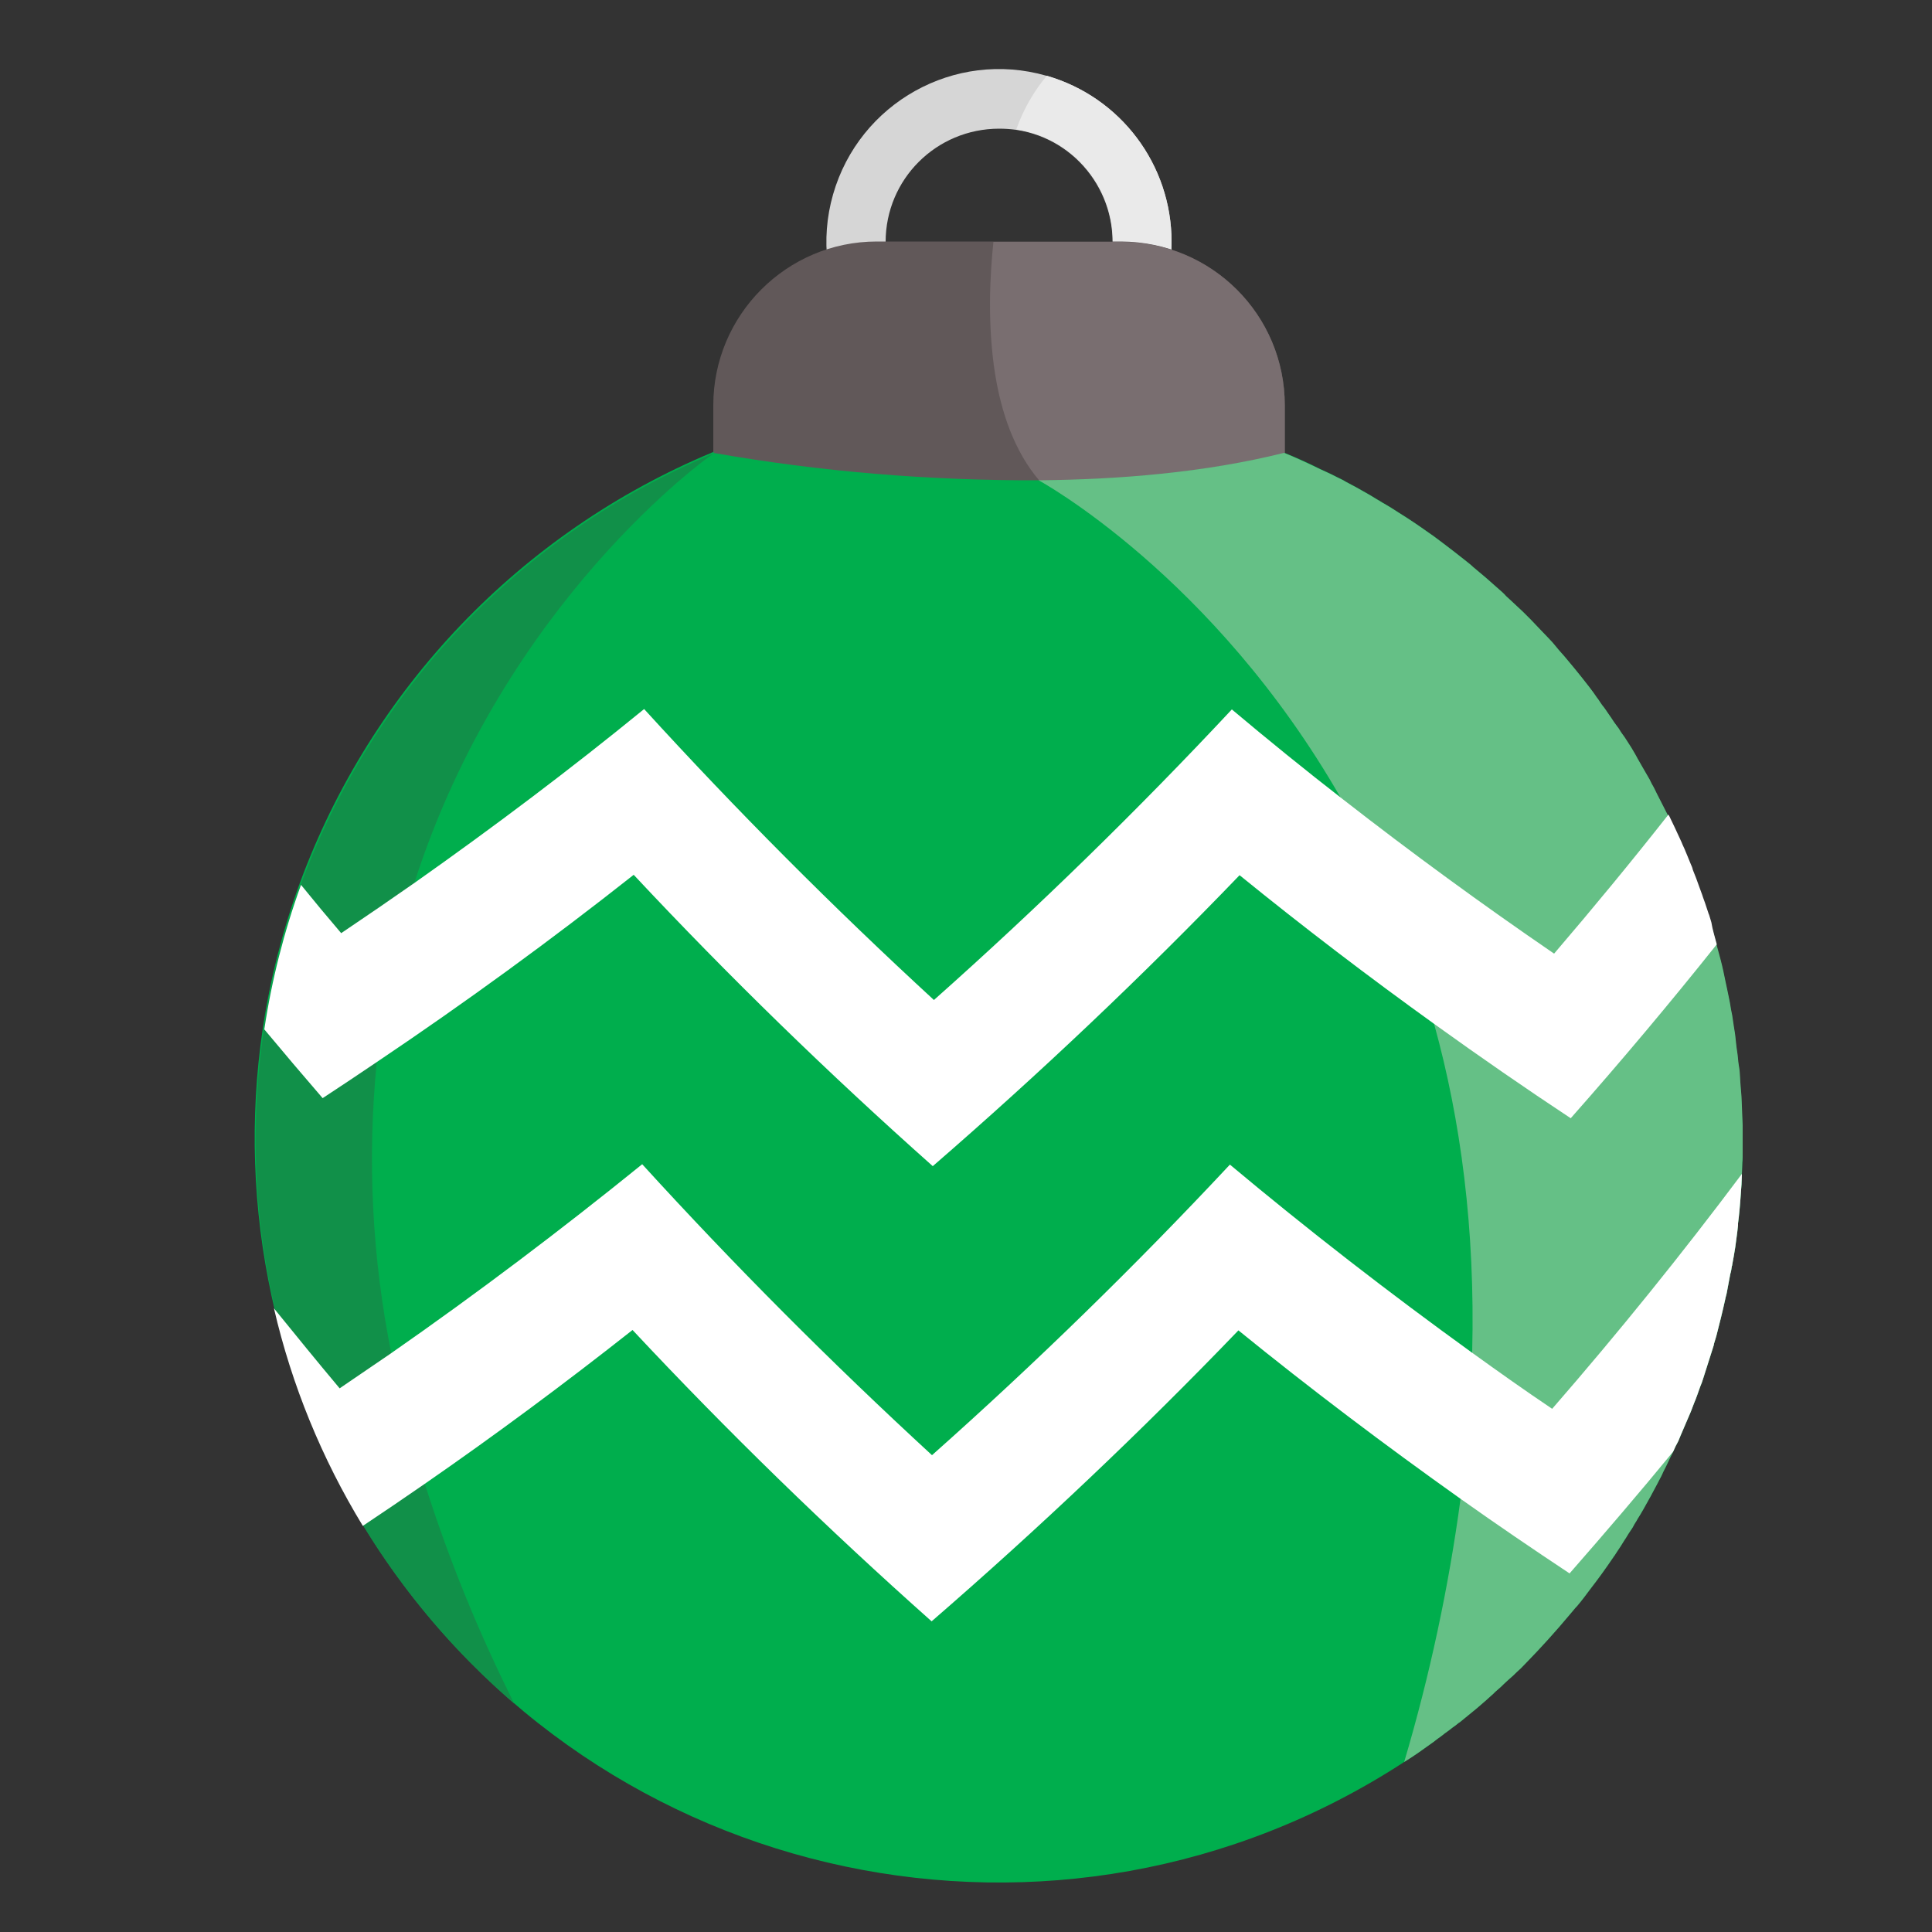
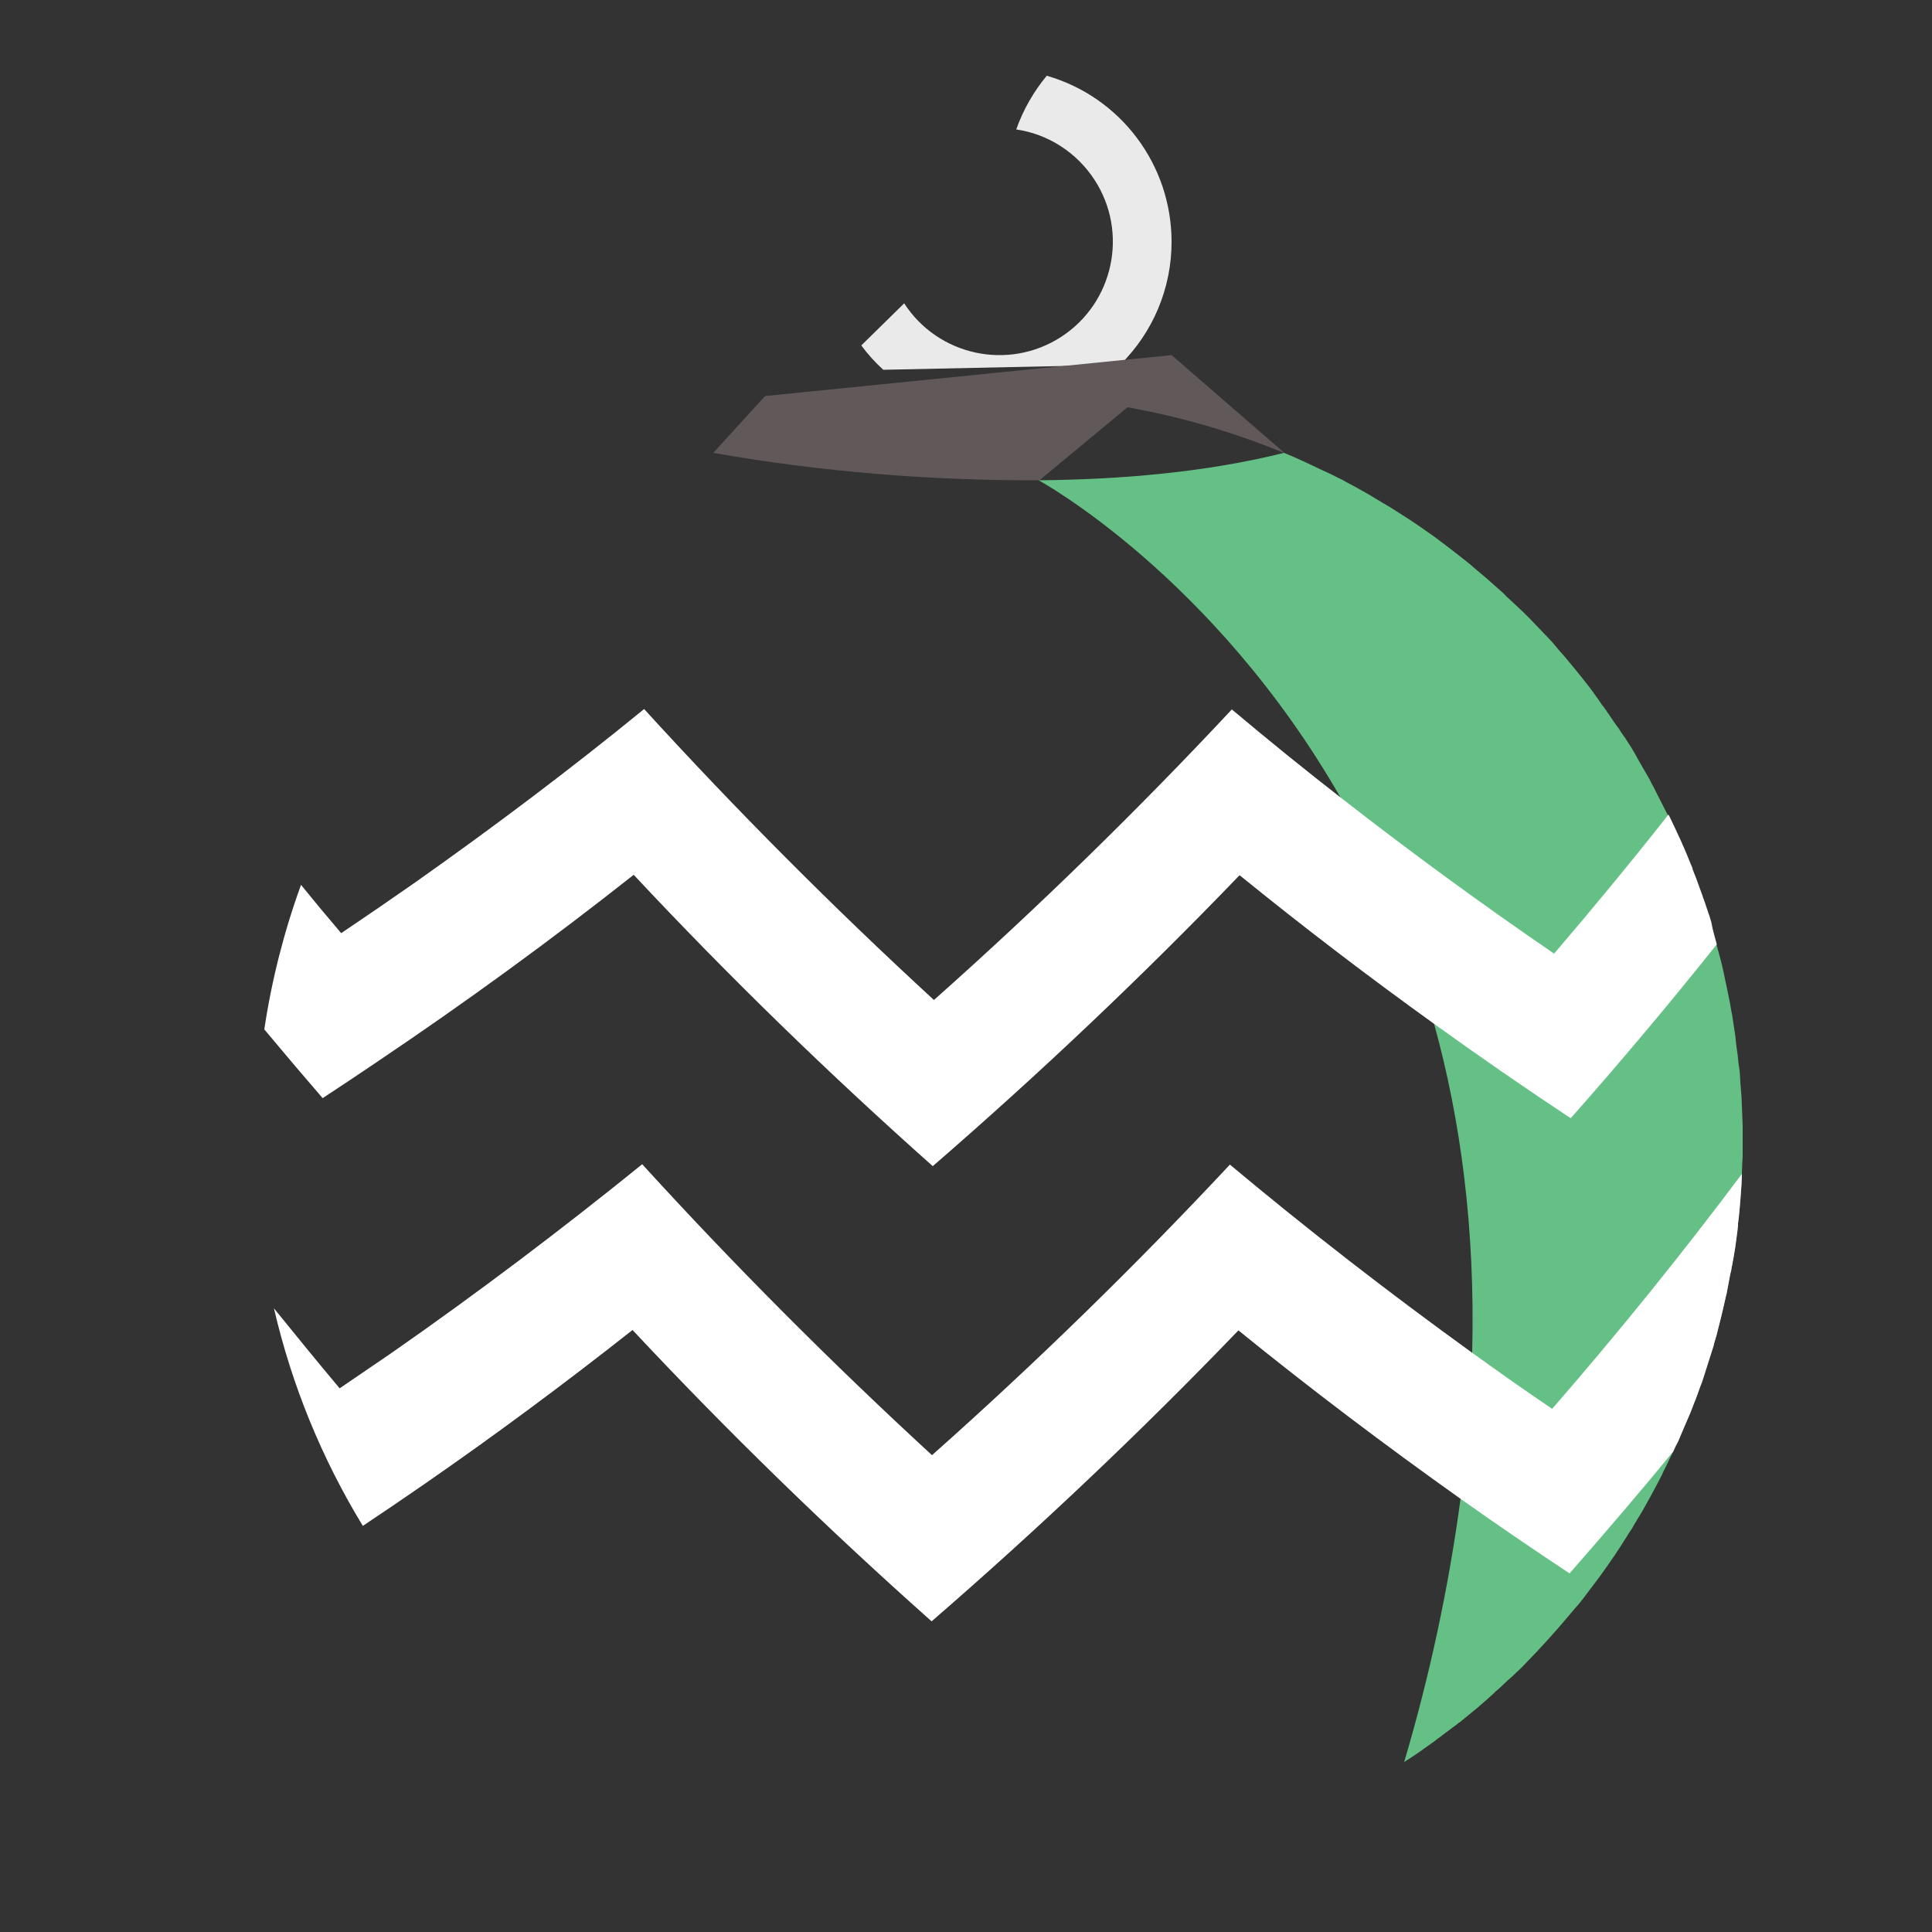
<svg xmlns="http://www.w3.org/2000/svg" version="1.1" id="Layer_1" x="0px" y="0px" viewBox="0 0 500 500" enable-background="new 0 0 500 500" xml:space="preserve">
  <rect x="0" y="0" width="500" height="500" fill="#333333" stroke="none" />
-   <path fill="#D6D6D6" d="M270.8,19.6c-23.7-6.8-48.4,7-55.2,30.7s7,48.4,30.7,55.2c23.7,6.8,48.4-7,55.2-30.7c1.1-4,1.7-8.1,1.7-12.2  C303.2,42.6,290,25.1,270.8,19.6z M229.2,62.6c0-16.2,13.1-29.3,29.4-29.3l0,0c1.5,0,2.9,0.1,4.4,0.3C279,36,290,51,287.6,67  s-17.4,27-33.4,24.6C239.8,89.4,229.2,77.1,229.2,62.6L229.2,62.6z" />
  <path fill="#EAEAEA" d="M303.2,62.6c0,12-4.8,23.4-13.3,31.8l-61.3,1.3c-2.1-1.9-4-4-5.7-6.3l11.1-10.9c8.8,13.6,27,17.5,40.6,8.7  c13.6-8.8,17.5-27,8.7-40.6c-4.6-7.1-12-11.9-20.3-13.1c1.8-5.1,4.5-9.8,7.9-13.9C290,25.1,303.2,42.6,303.2,62.6z" />
-   <path fill="#615859" d="M332.5,104.9v64.7H184.6v-64.7c0-23.4,19-42.4,42.3-42.4c0,0,0,0,0,0h63.2  C313.6,62.6,332.5,81.5,332.5,104.9z" />
-   <path fill="#00AE4D" d="M451,295c0,1,0,2.1,0,3.2c0,0.9,0,1.8-0.1,2.7c0,1-0.1,1.9-0.1,2.9s-0.1,1.8-0.1,2.7  c-0.2,2.9-0.4,5.7-0.7,8.5c-0.1,0.5-0.1,1.1-0.2,1.6c0,0.2,0,0.3,0,0.5c-0.1,0.6-0.1,1.2-0.2,1.8c-0.1,0.5-0.1,1-0.2,1.5  c-0.2,1.6-0.4,3.1-0.7,4.7l-0.4,2.2c0,0.1,0,0.2-0.1,0.4c-0.1,0.7-0.2,1.4-0.4,2c-0.3,1.6-0.6,3.2-0.9,4.8c-0.1,0.6-0.3,1.1-0.4,1.7  c-0.7,3.2-1.5,6.4-2.3,9.5c-0.2,0.7-0.4,1.4-0.6,2c0,0.2-0.1,0.3-0.1,0.5c-0.2,0.6-0.4,1.3-0.6,1.9c-0.7,2.2-1.4,4.4-2.1,6.6  c-0.2,0.7-0.5,1.5-0.8,2.2c-0.5,1.4-1,2.9-1.6,4.3c-0.3,0.7-0.5,1.4-0.8,2.1s-0.6,1.4-0.9,2.1c-0.6,1.4-1.2,2.8-1.8,4.2  c-0.3,0.8-0.6,1.5-1,2.2s-0.6,1.3-0.9,1.9c-0.5,1-1,2-1.5,3.1s-1,1.9-1.4,2.9l-0.1,0.2c-0.4,0.8-0.8,1.5-1.2,2.3  c-1.1,2.1-2.3,4.3-3.5,6.4c-0.5,0.9-1,1.7-1.5,2.5c-0.3,0.6-0.7,1.1-1,1.7s-0.6,1-1,1.6c-0.5,0.7-0.9,1.5-1.4,2.2l-1,1.6  c-0.3,0.4-0.5,0.8-0.8,1.2s-0.6,1-1,1.5c-1.9,2.8-3.9,5.6-6,8.3c-0.5,0.7-1,1.3-1.5,2c-0.7,0.9-1.3,1.7-2,2.5l-0.3,0.3  c-0.5,0.6-1.1,1.3-1.6,1.9c-3.6,4.3-7.3,8.4-11.2,12.4c-0.7,0.7-1.3,1.4-2,2s-1.1,1.1-1.7,1.6l-0.9,0.8l-1.2,1.1  c-0.5,0.5-1,1-1.5,1.4s-0.9,0.8-1.3,1.2c-0.7,0.6-1.3,1.2-2,1.8s-1.5,1.3-2.2,1.9c-1.5,1.2-2.9,2.4-4.4,3.6  c-0.1,0.1-0.1,0.1-0.2,0.1c-0.6,0.5-1.1,0.9-1.7,1.3l-0.9,0.7c-0.7,0.5-1.4,1-2,1.5l0,0c-0.7,0.5-1.4,1-2,1.5  c-2.5,1.8-5,3.6-7.6,5.2c-89.1,58-208.3,32.8-266.3-56.3c-25.7-39.5-36-87-29.1-133.5c1.9-12.7,5.1-25.3,9.5-37.4  c18.5-50.5,57.2-91,106.8-111.7l0,0c47.3-19.7,100.6-19.7,147.9,0c3.2,1.3,6.4,2.7,9.5,4.3l1.1,0.5c0.5,0.2,1,0.5,1.5,0.7l1.2,0.6  l0.8,0.4c0.6,0.3,1.3,0.6,1.9,1c0.9,0.5,1.9,1,2.8,1.5l1.6,0.9c1.3,0.7,2.6,1.5,3.9,2.3c0.6,0.3,1.1,0.7,1.7,1  c1.2,0.7,2.5,1.5,3.7,2.3l1.9,1.2c2.5,1.6,4.9,3.3,7.3,5c0.8,0.6,1.6,1.2,2.4,1.8c2,1.5,3.9,3,5.8,4.5c0.6,0.5,1.3,1,1.9,1.6  c2.2,1.8,4.4,3.7,6.5,5.6c0.7,0.6,1.4,1.2,2,1.9c0.4,0.4,0.9,0.8,1.3,1.2l1.5,1.4l1.5,1.4l2.2,2.2c0.7,0.7,1.3,1.4,2,2.1  s1.5,1.6,2.3,2.4s1.6,1.7,2.3,2.6s1.7,1.9,2.5,2.9c0.7,0.8,1.3,1.6,2,2.4c1.3,1.6,2.6,3.2,3.9,4.9c0.5,0.7,1.1,1.4,1.6,2.2  c0.1,0.1,0.2,0.2,0.2,0.3c0.4,0.5,0.7,0.9,1,1.4s0.7,1,1.1,1.5s0.6,0.9,0.9,1.3s0.6,0.9,0.9,1.3c0.5,0.8,1,1.5,1.6,2.3  c0.2,0.2,0.3,0.4,0.5,0.7c0.3,0.5,0.6,1,1,1.5s0.8,1.2,1.2,1.8s0.6,0.9,0.9,1.4l1,1.7l0.6,1.1c0.4,0.7,0.8,1.4,1.2,2.1  c0.5,0.9,1,1.7,1.5,2.6c0.3,0.5,0.6,1,0.8,1.5l0.2,0.4c0.5,0.8,0.9,1.7,1.3,2.5c0.9,1.8,1.8,3.5,2.7,5.3c0.1,0.3,0.3,0.5,0.4,0.8  c0.4,0.8,0.8,1.7,1.2,2.5s0.8,1.8,1.3,2.8c0.2,0.4,0.3,0.7,0.5,1.1c0.3,0.8,0.7,1.5,1,2.3c0.2,0.4,0.3,0.8,0.5,1.2l0.9,2.2  c0.2,0.4,0.4,0.9,0.5,1.4c0.6,1.5,1.2,3,1.7,4.5c0.2,0.6,0.5,1.3,0.7,1.9c0.3,1,0.7,1.9,1,2.9c0.2,0.7,0.5,1.4,0.7,2.1  c0,0.1,0.1,0.2,0.1,0.2c0.2,0.7,0.4,1.3,0.6,2c0.6,1.9,1.1,3.8,1.6,5.7c0.2,0.9,0.5,1.8,0.7,2.6c0.1,0.5,0.3,1,0.4,1.5  c0.5,1.9,0.9,3.8,1.3,5.8c0.1,0.5,0.2,0.9,0.3,1.4c0.2,0.8,0.3,1.6,0.5,2.4c0.1,0.5,0.2,1,0.3,1.5s0.2,1.2,0.3,1.8  c0.1,0.3,0.1,0.7,0.2,1l0.1,0.5c0.1,0.9,0.3,1.8,0.4,2.7c0.2,1.2,0.4,2.4,0.5,3.6s0.3,2.6,0.5,3.9c0.1,1.1,0.2,2.2,0.4,3.3  s0.2,2.5,0.3,3.8s0.2,2.5,0.3,3.7c0.1,2.5,0.2,5,0.3,7.4C451,292.5,451,293.8,451,295z" />
  <path fill="#615859" d="M332.5,117.3c-13.1-5.4-26.7-9.4-40.7-11.9l-22.8,18.9c-28.3,0.1-56.6-2.2-84.4-7.1l13.4-14.7l59.5-6  l45.7-4.6L332.5,117.3z" />
-   <path fill="#796E70" d="M332.5,104.9v12.4c-20.4,5-42.6,6.9-63.5,7.1c-6.5-7.6-9.9-17.7-11.5-27.8c-2-12.8-1.3-25.6-0.4-34h33  C313.6,62.6,332.5,81.5,332.5,104.9z" />
  <path fill="#65C086" d="M451,295c0,1,0,2.1,0,3.2c0,0.9,0,1.8-0.1,2.7c0,1-0.1,1.9-0.1,2.9s-0.1,1.8-0.1,2.7  c-0.2,2.9-0.4,5.7-0.7,8.5c-0.1,0.5-0.1,1.1-0.2,1.6c0,0.2,0,0.3,0,0.5c-0.1,0.6-0.1,1.2-0.2,1.8c-0.1,0.5-0.1,1-0.2,1.5  c-0.2,1.6-0.4,3.1-0.7,4.7l-0.4,2.2c0,0.1,0,0.2-0.1,0.4c-0.1,0.7-0.2,1.4-0.4,2c-0.3,1.6-0.6,3.2-0.9,4.8c-0.1,0.6-0.3,1.1-0.4,1.7  c-0.7,3.2-1.5,6.4-2.3,9.5c-0.2,0.7-0.4,1.4-0.6,2c0,0.2-0.1,0.3-0.1,0.5c-0.2,0.6-0.4,1.3-0.6,1.9c-0.7,2.2-1.4,4.4-2.1,6.6  c-0.2,0.7-0.5,1.5-0.8,2.2c-0.5,1.4-1,2.9-1.6,4.3c-0.3,0.7-0.5,1.4-0.8,2.1s-0.6,1.4-0.9,2.1c-0.6,1.4-1.2,2.8-1.8,4.2  c-0.3,0.8-0.6,1.5-1,2.2s-0.6,1.3-0.9,1.9c-0.5,1-1,2-1.5,3.1s-1,1.9-1.4,2.9l-0.1,0.2c-0.4,0.8-0.8,1.5-1.2,2.3  c-1.1,2.1-2.3,4.3-3.5,6.4c-0.5,0.9-1,1.7-1.5,2.5c-0.3,0.6-0.7,1.1-1,1.7s-0.6,1-1,1.6c-0.5,0.7-0.9,1.5-1.4,2.2l-1,1.6  c-0.3,0.4-0.5,0.8-0.8,1.2s-0.6,1-1,1.5c-1.9,2.8-3.9,5.6-6,8.3c-0.5,0.7-1,1.3-1.5,2c-0.7,0.9-1.3,1.7-2,2.5l-0.3,0.3  c-0.5,0.6-1.1,1.3-1.6,1.9c-3.6,4.3-7.3,8.4-11.2,12.4c-0.7,0.7-1.3,1.4-2,2s-1.1,1.1-1.7,1.6l-0.9,0.8l-1.2,1.1  c-0.5,0.5-1,1-1.5,1.4s-0.9,0.8-1.3,1.2c-0.7,0.6-1.3,1.2-2,1.8s-1.5,1.3-2.2,1.9c-1.5,1.2-2.9,2.4-4.4,3.6  c-0.1,0.1-0.1,0.1-0.2,0.1c-0.6,0.5-1.1,0.9-1.7,1.3l-0.9,0.7c-0.7,0.5-1.4,1-2,1.5l0,0c-0.7,0.5-1.4,1-2,1.5  c-2.5,1.8-5,3.6-7.6,5.2c6.6-22.3,11.5-45.1,14.6-68.2c1.7-12.6,2.7-25.2,3-37.9c0.8-32-3-60.1-9.8-84.7l0,0  c-5.5-20.4-13.6-40.1-24.1-58.5l0,0c-33.1-57.9-78.3-82.4-78.3-82.4c20.9-0.2,43.1-2,63.5-7.1c3.2,1.3,6.4,2.8,9.5,4.3l1.1,0.5  c0.5,0.2,1,0.5,1.5,0.7l1.2,0.6l0.8,0.4c0.6,0.3,1.3,0.6,1.9,1c0.9,0.5,1.9,1,2.8,1.5l1.6,0.9c1.3,0.7,2.6,1.5,3.9,2.3  c0.6,0.3,1.1,0.7,1.7,1c1.2,0.7,2.5,1.5,3.7,2.3l1.9,1.2c2.5,1.6,4.9,3.3,7.3,5c0.8,0.6,1.6,1.2,2.4,1.8c2,1.5,3.9,3,5.8,4.5  c0.6,0.5,1.3,1,1.9,1.6c2.2,1.8,4.4,3.7,6.5,5.6c0.7,0.6,1.4,1.2,2,1.9c0.4,0.4,0.9,0.8,1.3,1.2l1.5,1.4l1.5,1.4l2.2,2.2  c0.7,0.7,1.3,1.4,2,2.1s1.5,1.6,2.3,2.4s1.6,1.7,2.3,2.6s1.7,1.9,2.5,2.9c0.7,0.8,1.3,1.6,2,2.4c1.3,1.6,2.6,3.2,3.9,4.9  c0.5,0.7,1.1,1.4,1.6,2.2c0.1,0.1,0.2,0.2,0.2,0.3c0.4,0.5,0.7,0.9,1,1.4s0.7,1,1.1,1.5s0.6,0.9,0.9,1.3s0.6,0.9,0.9,1.3  c0.5,0.8,1,1.5,1.6,2.3c0.2,0.2,0.3,0.4,0.5,0.7c0.3,0.5,0.6,1,1,1.5s0.8,1.2,1.2,1.8s0.6,0.9,0.9,1.4l1,1.7l0.6,1.1  c0.4,0.7,0.8,1.4,1.2,2.1c0.5,0.9,1,1.7,1.5,2.6c0.3,0.5,0.6,1,0.8,1.5l0.2,0.4c0.5,0.8,0.9,1.7,1.3,2.5c0.9,1.8,1.8,3.5,2.7,5.3  c0.1,0.3,0.3,0.5,0.4,0.8c0.4,0.8,0.8,1.7,1.2,2.5s0.8,1.8,1.3,2.8c0.2,0.4,0.3,0.7,0.5,1.1c0.3,0.8,0.7,1.5,1,2.3  c0.2,0.4,0.3,0.8,0.5,1.2l0.9,2.2c0.2,0.4,0.4,0.9,0.5,1.4c0.6,1.5,1.2,3,1.7,4.5c0.2,0.6,0.5,1.3,0.7,1.9c0.3,1,0.7,1.9,1,2.9  c0.2,0.7,0.5,1.4,0.7,2.1c0,0.1,0.1,0.2,0.1,0.2c0.2,0.7,0.4,1.3,0.6,2c0.6,1.9,1.1,3.8,1.6,5.7c0.2,0.9,0.5,1.8,0.7,2.6  c0.1,0.5,0.3,1,0.4,1.5c0.5,1.9,0.9,3.8,1.3,5.8c0.1,0.5,0.2,0.9,0.3,1.4c0.2,0.8,0.3,1.6,0.5,2.4c0.1,0.5,0.2,1,0.3,1.5  s0.2,1.2,0.3,1.8c0.1,0.3,0.1,0.7,0.2,1l0.1,0.5c0.1,0.9,0.3,1.8,0.4,2.7c0.2,1.2,0.4,2.4,0.5,3.6s0.3,2.6,0.5,3.9  c0.1,1.1,0.2,2.2,0.4,3.3s0.2,2.5,0.3,3.8s0.2,2.5,0.3,3.7c0.1,2.5,0.2,5,0.3,7.4C451,292.5,451,293.8,451,295z" />
-   <path fill="#119049" d="M97.5,274.9c-2.5,25.2-1.2,50.7,3.8,75.5c2.3,11.4,5.1,22.7,8.7,33.8c6.2,19.5,13.9,38.4,23.1,56.7  c-15.3-13.2-28.5-28.7-39-45.9c-30.3-50-36.3-111-16.3-165.9c18.5-50.5,57.2-91,106.8-111.7c-1.1,0.7-54,38.2-77.4,111.2  C102.3,243.6,99.1,259.1,97.5,274.9z" />
  <path fill="#FFFFFF" d="M444.3,244.4c-12.2,15.3-24.8,30.3-37.8,45c-11.8-7.8-23.5-15.9-34.9-24.1l0,0  c-17.4-12.5-34.3-25.4-50.8-38.8c-25.1,26.1-51.6,51.2-79.4,75.3c-27.1-24.1-52.9-49.2-77.4-75.4c-21.4,16.9-43.5,33-66.4,48.4  c-4.7,3.2-9.4,6.3-14.1,9.4c-5.1-5.9-10.1-11.8-15.1-17.8c1.9-12.7,5.1-25.3,9.5-37.4c3.4,4.2,6.9,8.4,10.4,12.5  c6.4-4.3,12.8-8.7,19.1-13.1c20.4-14.4,40.2-29.3,59.3-44.9c23.7,26,48.7,51.1,75,75.3c27-24,52.7-49.1,77.1-75.2  c9.4,7.9,19,15.7,28.8,23.3l0,0c17.7,13.8,35.9,27.1,54.6,39.9c10.1-11.8,20-23.8,29.6-36c0.1,0.3,0.3,0.5,0.4,0.8  c0.4,0.8,0.8,1.7,1.2,2.5s0.8,1.8,1.3,2.8c0.2,0.4,0.3,0.7,0.5,1.1c0.3,0.8,0.7,1.5,1,2.3c0.2,0.4,0.3,0.8,0.5,1.2l0.9,2.2  c0.2,0.4,0.4,0.9,0.5,1.4c0.6,1.5,1.2,3,1.7,4.5c0.2,0.6,0.5,1.3,0.7,1.9c0.3,1,0.7,1.9,1,2.9c0.2,0.7,0.5,1.4,0.7,2.1  c0,0.1,0.1,0.2,0.1,0.2c0.2,0.7,0.4,1.3,0.6,2C443.2,240.6,443.8,242.5,444.3,244.4z" />
  <path fill="#FFFFFF" d="M450.8,303.8c0,0.9-0.1,1.8-0.1,2.7c-0.2,2.9-0.4,5.7-0.7,8.5c-0.1,0.5-0.1,1.1-0.2,1.6c0,0.2,0,0.3,0,0.5  c-0.1,0.6-0.1,1.2-0.2,1.8c-0.1,0.5-0.1,1-0.2,1.5c-0.2,1.6-0.4,3.1-0.7,4.7l-0.4,2.2c0,0.1,0,0.2-0.1,0.4c-0.1,0.7-0.2,1.4-0.4,2  c-0.3,1.6-0.6,3.2-0.9,4.8c-0.1,0.6-0.3,1.1-0.4,1.7c-0.7,3.2-1.5,6.4-2.3,9.5c-0.2,0.7-0.4,1.4-0.6,2c0,0.2-0.1,0.3-0.1,0.5  c-0.2,0.6-0.4,1.3-0.6,1.9c-0.7,2.2-1.4,4.4-2.1,6.6c-0.2,0.7-0.5,1.5-0.8,2.2c-0.5,1.4-1,2.9-1.6,4.3c-0.3,0.7-0.5,1.4-0.8,2.1  s-0.6,1.4-0.9,2.1c-0.6,1.4-1.2,2.8-1.8,4.2c-0.3,0.8-0.6,1.5-1,2.2s-0.6,1.3-0.9,1.9c-8.7,10.6-17.7,21.1-26.8,31.5  c-9.5-6.3-18.9-12.7-28.2-19.3c-19.7-14-38.9-28.5-57.5-43.6c-25.1,26.1-51.6,51.2-79.4,75.3c-27.1-24.1-52.9-49.2-77.4-75.4  c-17.5,13.8-35.4,27.1-53.9,39.9c-5.2,3.6-10.5,7.2-15.9,10.8c-10.6-17.4-18.4-36.4-23-56.3c5.6,6.9,11.2,13.8,17,20.7  c4.4-3,8.8-6,13.2-9c22.4-15.6,44.1-32,65.1-49c23.7,26,48.7,51.1,75,75.3c27-24,52.7-49.1,77.1-75.2c20.2,16.9,41.1,33.1,62.7,48.7  c6.8,4.9,13.7,9.8,20.7,14.5C419,344.7,435.3,324.5,450.8,303.8z" />
</svg>